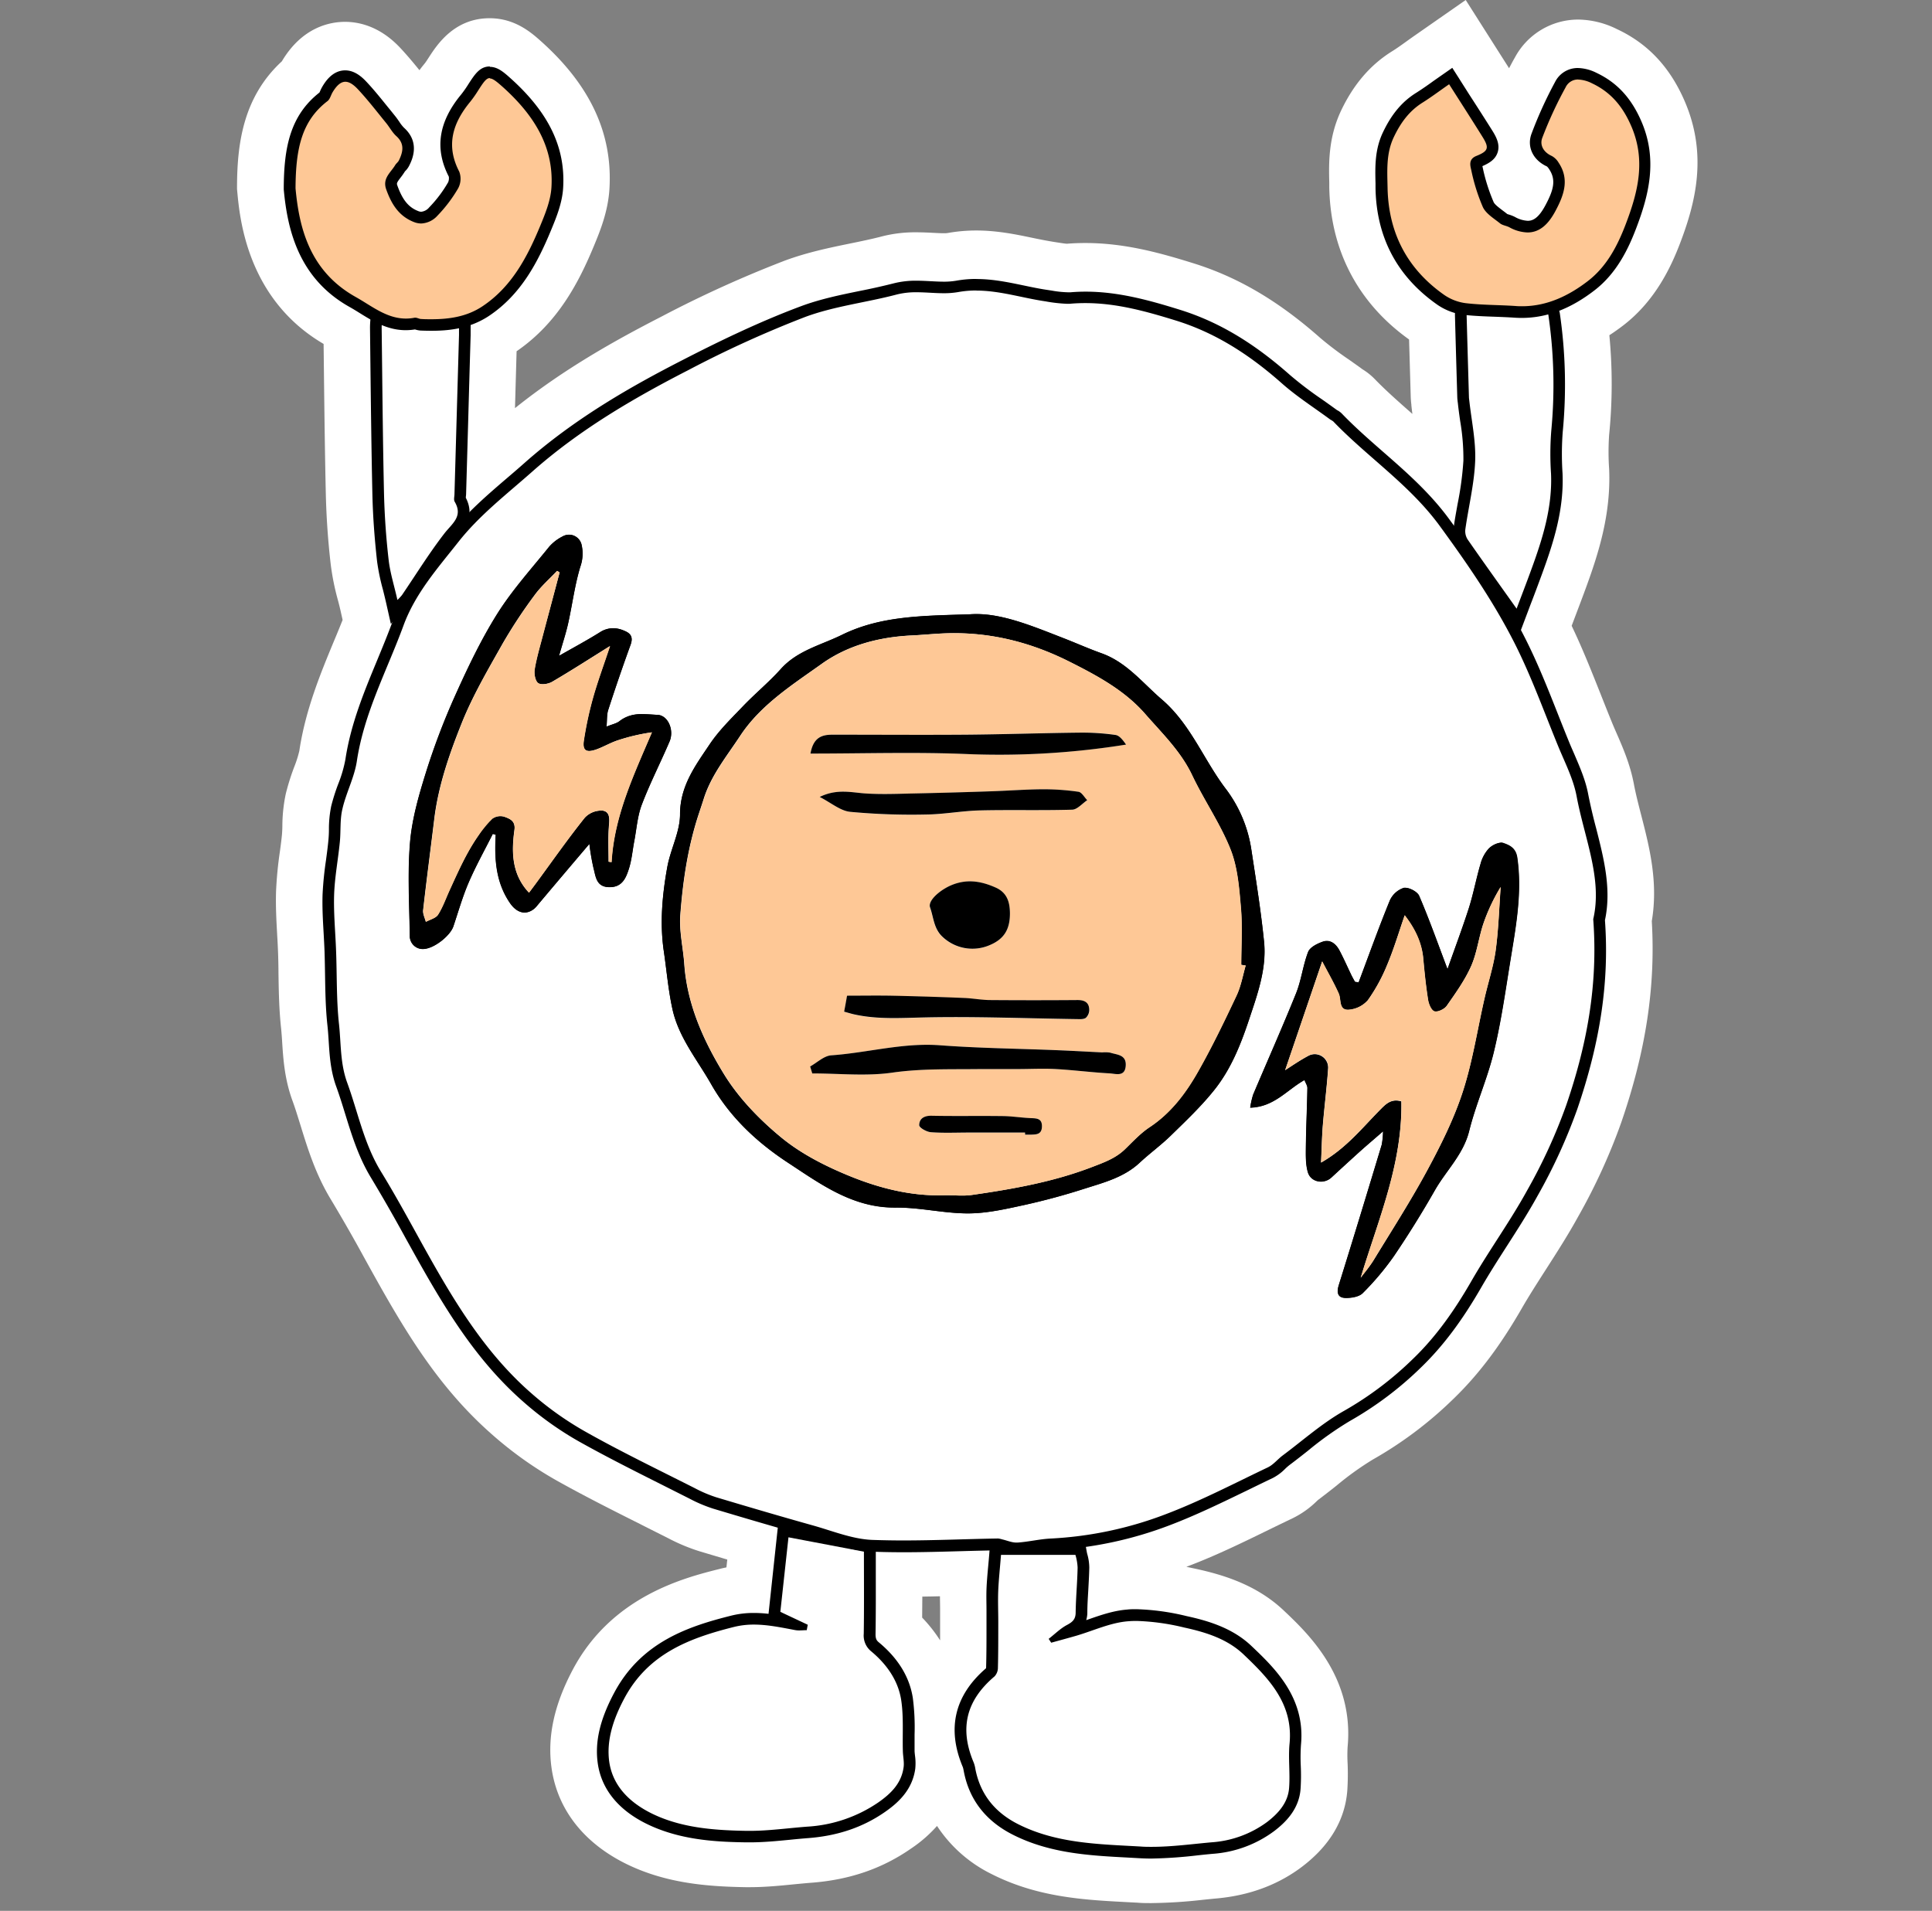
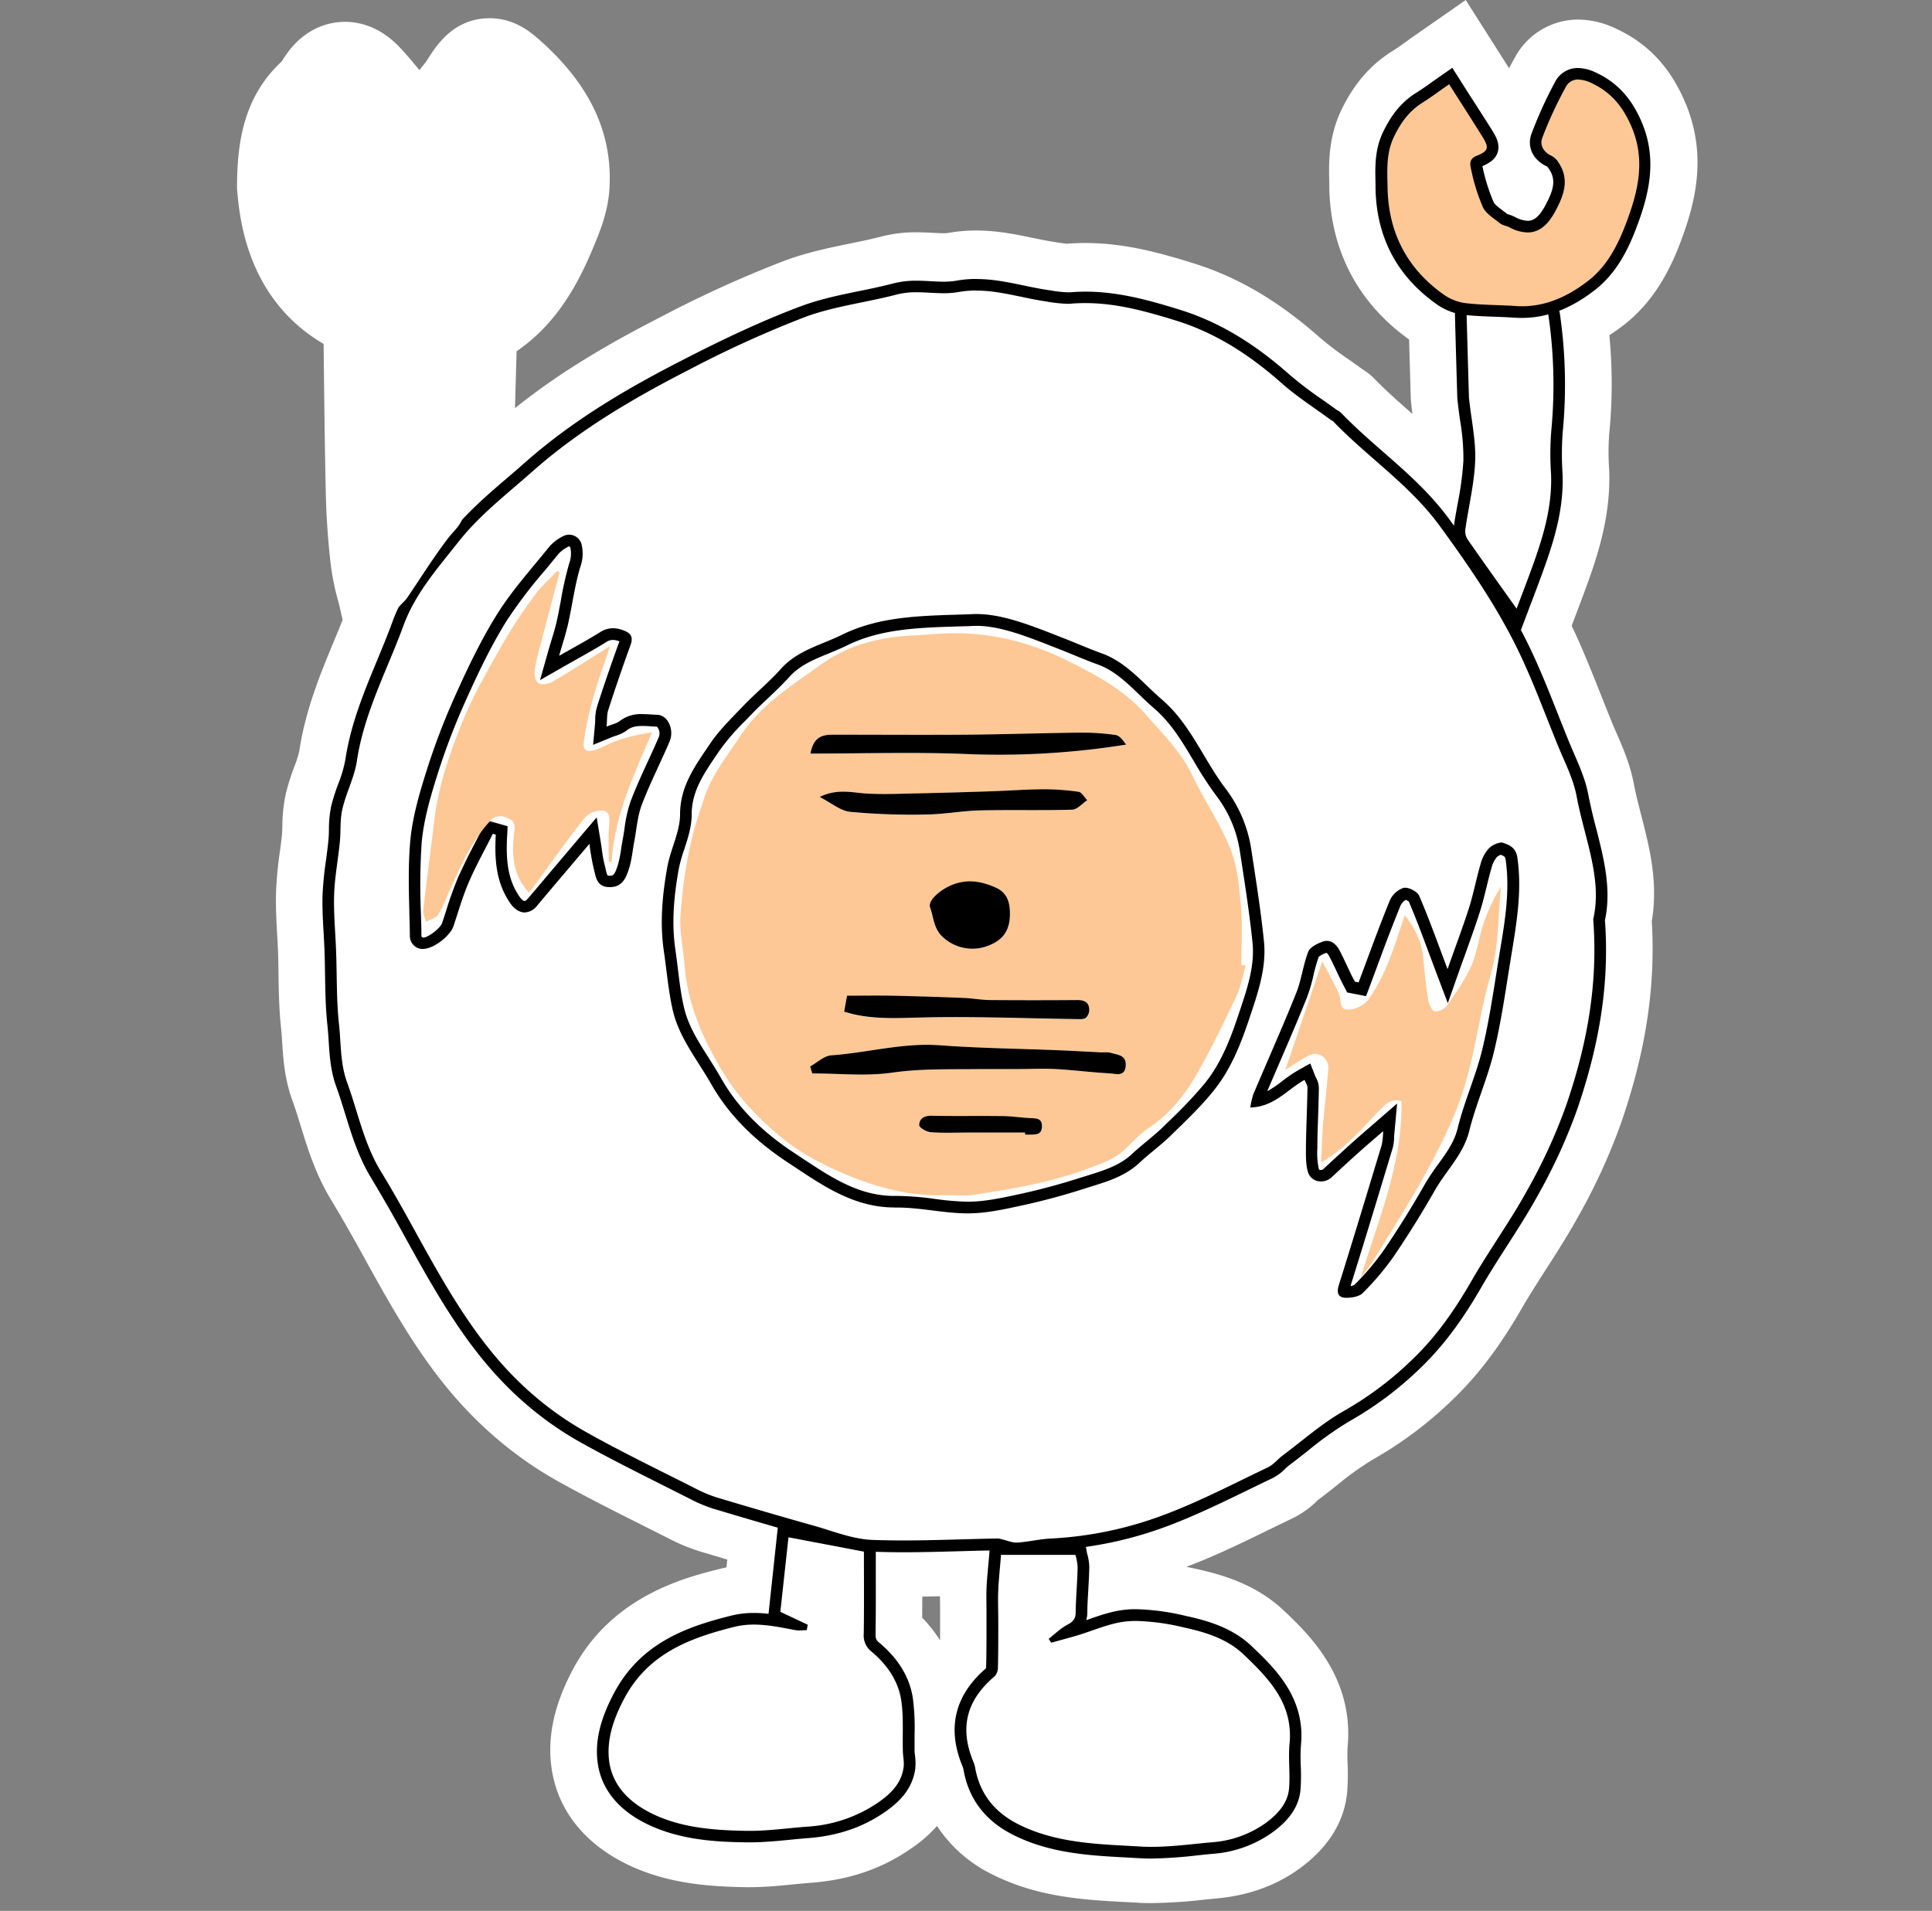
<svg xmlns="http://www.w3.org/2000/svg" width="92" height="91" fill="none">
  <rect width="100%" height="100%" fill="#808080" stroke="none" />
  <path fill="#fff" d="M54.846 90.63c-.231 0-.461 0-.683-.02l-.555-.029c-1.963-.104-4.189-.221-6.376-1.327a6.576 6.576 0 0 1-2.612-2.298 6.385 6.385 0 0 1-1.217 1.063c-1.386.968-2.939 1.501-4.758 1.641-.266.02-.554.049-.81.073-.646.064-1.378.139-2.134.139h-.197c-1.645-.028-3.407-.151-5.137-.862-2.344-.968-3.801-2.672-4.103-4.817-.208-1.48.125-3.014 1.017-4.691 1.863-3.501 5.329-4.37 6.994-4.787.105-.028.21-.051.317-.072l.04-.373-1.308-.39a8.925 8.925 0 0 1-1.488-.618l-1.258-.633-.03-.017c-1.329-.666-2.702-1.356-4.048-2.11a17.999 17.999 0 0 1-3.032-2.156c-2.587-2.259-4.196-4.966-5.886-8.02l-.198-.358a77.153 77.153 0 0 0-1.611-2.818c-.738-1.207-1.119-2.445-1.456-3.536-.126-.405-.255-.83-.39-1.196-.378-1.035-.439-1.998-.489-2.765a16.494 16.494 0 0 0-.05-.658c-.1-.914-.114-1.79-.127-2.627a30.43 30.43 0 0 0-.063-1.855v-.017c-.035-.621-.075-1.327-.052-2.051.028-.625.087-1.249.179-1.868.039-.285.076-.567.101-.821a5.82 5.82 0 0 0 .02-.415 7.538 7.538 0 0 1 .163-1.539c.11-.44.246-.874.409-1.298.097-.243.176-.493.236-.747.292-1.952 1.014-3.696 1.652-5.235.139-.329.277-.665.409-1l-.097-.432a12.43 12.43 0 0 0-.139-.553 11.899 11.899 0 0 1-.327-1.633 36.628 36.628 0 0 1-.237-3.388c-.047-2.061-.07-4.148-.094-6.17l-.011-.967c-3.636-2.13-3.991-5.965-4.11-7.237l-.013-.138v-.138c.01-1.993.277-4.233 2.135-5.946l.015-.026c.97-1.614 2.289-1.854 2.993-1.854.67 0 1.663.214 2.623 1.233.335.358.642.726.92 1.069.083-.112.17-.223.262-.333.038-.047.126-.184.18-.267.393-.607 1.213-1.874 2.899-1.874 1.23 0 2.015.708 2.485 1.13 2.328 2.097 3.381 4.386 3.222 6.999-.068 1.092-.453 2.023-.733 2.7-.717 1.731-1.715 3.677-3.688 5.03l-.077 2.71c2.345-1.881 4.814-3.25 6.971-4.358 1.9-1 3.856-1.888 5.86-2.661 1.075-.401 2.169-.625 3.134-.823.51-.105 1.034-.212 1.505-.336a6.355 6.355 0 0 1 1.648-.196c.287 0 .555.013.788.025.202.01.366.019.504.019.065.002.13-.001.194-.01.448-.08.901-.12 1.356-.12 1.016 0 1.915.19 2.706.355.372.078.693.139.994.188l.22.034c.139.022.326.05.404.053.277-.023.578-.034.872-.034 1.886 0 3.57.473 5.129.958 2.139.664 4.066 1.797 6.067 3.567.429.362.876.7 1.34 1.014.206.145.436.305.667.476.218.132.417.293.594.476.535.553 1.167 1.107 1.781 1.649a14.237 14.237 0 0 1-.049-.415v-.026a4.227 4.227 0 0 1-.031-.396l-.078-2.709c-2.426-1.733-3.743-4.236-3.8-7.242v-.22c-.022-.901-.054-2.139.567-3.447.594-1.244 1.387-2.168 2.415-2.81.212-.13.44-.294.702-.482.138-.1.285-.204.433-.307L69.796 0l1.552 2.443.513.806c.09-.173.18-.344.277-.511A3.418 3.418 0 0 1 75.165.932a4.24 4.24 0 0 1 1.827.452c1.485.691 2.547 1.83 3.246 3.47 1.082 2.538.494 4.81-.222 6.697-.427 1.124-1.173 2.754-2.71 3.939-.222.17-.445.329-.67.474a24.285 24.285 0 0 1-.01 4.739 11.786 11.786 0 0 0 0 1.642c.093 2.163-.523 4.054-1.109 5.658-.163.444-.33.886-.493 1.315l-.183.485c.53 1.106.97 2.225 1.402 3.309.164.415.334.845.504 1.26.07.174.148.354.225.528.306.7.653 1.494.831 2.433.088.469.22.983.348 1.48.387 1.5.822 3.188.506 5.053.183 3.114-.277 6.17-1.455 9.59a28.36 28.36 0 0 1-2.042 4.465c-.488.888-1.02 1.716-1.535 2.518-.397.62-.806 1.255-1.16 1.87-1.03 1.79-2.064 3.16-3.259 4.313a18.583 18.583 0 0 1-3.836 2.886 14.35 14.35 0 0 0-1.73 1.244 44.11 44.11 0 0 1-.87.675l-.064.058c-.334.33-.72.605-1.142.813-.381.183-.77.37-1.144.553-1.247.61-2.545 1.245-3.926 1.764l.488.104c1.248.277 2.852.744 4.159 1.987 1.169 1.106 3.345 3.18 3.03 6.498a7.143 7.143 0 0 0 0 .76c.019.436.014.872-.014 1.306-.106 1.383-.817 2.597-2.112 3.595-1.142.878-2.52 1.397-4.095 1.542-.222.02-.445.043-.667.066a23.62 23.62 0 0 1-2.437.156zM43.912 77.034c.32.332.607.695.855 1.084v-1.489c0-.192-.007-.397-.007-.611-.277.007-.557.013-.84.016l-.008 1z" />
  <path fill="#fff" d="M54.848 88.228c-.186 0-.37 0-.542-.016l-.555-.03c-1.802-.095-3.662-.194-5.377-1.062-1.212-.612-1.94-1.562-2.189-2.823l-.008-.044c-.01-.07-.027-.14-.051-.207-.74-1.747-.39-3.195 1.067-4.424a.399.399 0 0 0 .06-.212 73.41 73.41 0 0 0 .019-1.908v-.82c0-.322-.011-.654 0-.983.011-.329.043-.683.079-1.075.017-.184.035-.38.053-.595l.019-.254h4.024l.042.228c0 .022.012.051.022.087.054.185.083.378.086.57 0 .35-.026.703-.046 1.044-.02.34-.041.73-.047 1.093 0 .5-.295.692-.564.84a1.912 1.912 0 0 0-.2.124l.43-.122c.25-.075.509-.164.76-.251.574-.2 1.168-.407 1.784-.455a5.96 5.96 0 0 1 .416-.016c.784.024 1.564.131 2.326.321.988.215 2.114.545 2.965 1.355 1.351 1.289 2.455 2.513 2.269 4.468-.025.353-.03.708-.012 1.063.008.341.018.691-.009 1.045-.068.886-.693 1.459-1.148 1.813a5.303 5.303 0 0 1-2.8 1.034c-.231.02-.463.044-.693.07a21.71 21.71 0 0 1-2.18.142z" />
  <path fill="#000" d="M51.21 74.046c.06.196.095.4.105.604-.014.714-.083 1.426-.093 2.138 0 .325-.148.456-.416.598-.317.17-.58.436-.869.66l.12.184c.396-.11.792-.216 1.187-.33.832-.244 1.646-.631 2.487-.692.13-.011.26-.015.392-.015.765.024 1.526.13 2.268.314 1.023.222 2.049.539 2.832 1.286 1.212 1.154 2.365 2.35 2.185 4.24-.067.7.032 1.413-.022 2.114-.054.701-.506 1.203-1.04 1.615a5.023 5.023 0 0 1-2.661.974c-.945.085-1.898.215-2.842.215-.175 0-.35 0-.526-.015-1.978-.113-3.993-.138-5.83-1.062-1.096-.553-1.802-1.407-2.04-2.627a1.506 1.506 0 0 0-.078-.304c-.693-1.634-.363-2.964.991-4.11a.607.607 0 0 0 .16-.415c.019-.728.016-1.455.017-2.182 0-.51-.023-1.02 0-1.53.024-.508.077-.994.13-1.659h3.544m.463-.553h-4.525l-.041.509c-.017.213-.035.408-.052.592-.036.395-.067.738-.08 1.09-.012.353 0 .673 0 .998v.808c0 .628 0 1.278-.018 1.913 0 .015-.003.03-.007.045-1.503 1.296-1.873 2.88-1.1 4.71.015.049.027.099.035.149l.009.044c.256 1.35 1.042 2.366 2.334 3.02 1.768.895 3.66.994 5.49 1.09l.554.031c.179.01.366.016.555.016a21.725 21.725 0 0 0 2.22-.155c.23-.025.462-.049.693-.07a5.563 5.563 0 0 0 2.943-1.09c.502-.386 1.179-1.014 1.248-2.01.023-.357.026-.716.01-1.074a8.72 8.72 0 0 1 .01-1.03c.214-2.247-1.27-3.661-2.356-4.692-.9-.86-2.07-1.204-3.097-1.427a11.32 11.32 0 0 0-2.385-.327c-.149 0-.296 0-.436.017-.651.05-1.262.263-1.854.47l-.1.033a1.25 1.25 0 0 0 .054-.365c0-.357.026-.724.046-1.081.019-.357.04-.698.047-1.052a2.412 2.412 0 0 0-.096-.646c-.007-.028-.014-.051-.017-.07l-.083-.453-.001.007z" />
  <path fill="#fff" d="M35.547 87.465c-1.62-.028-2.96-.153-4.23-.675-1.513-.621-2.406-1.61-2.582-2.86-.139-.956.104-1.967.75-3.181 1.24-2.33 3.436-3.042 5.398-3.541a4.15 4.15 0 0 1 1.016-.12c.602.018 1.2.093 1.788.224l-.832-.389.45-4.041 4.114.782v1.289c0 .933 0 1.9-.011 2.852a.689.689 0 0 0 .255.624c.869.723 1.386 1.558 1.525 2.489.071.563.098 1.13.08 1.697v.77c0 .084.011.172.022.265.027.183.031.369.013.553-.128.915-.743 1.456-1.327 1.864-1.006.702-2.158 1.093-3.52 1.197-.287.022-.579.051-.863.079-.618.06-1.256.123-1.89.123h-.158l.002-.001z" />
  <path fill="#000" d="m37.546 73.21 3.593.683c0 1.296.012 2.603-.008 3.908a.965.965 0 0 0 .355.84c.733.61 1.282 1.382 1.427 2.314.122.797.057 1.62.08 2.434.006.26.071.524.035.777-.105.763-.604 1.252-1.21 1.674-1 .683-2.17 1.08-3.38 1.15-.912.068-1.824.2-2.733.2h-.152c-1.402-.024-2.823-.117-4.131-.653-1.191-.49-2.225-1.318-2.412-2.645-.139-1.023.2-2.037.719-3.01 1.133-2.127 3.089-2.868 5.222-3.403.31-.076.629-.114.948-.112.657 0 1.306.138 1.959.261.067.012.134.018.202.017.118 0 .239-.012.356-.012l.048-.259-1.305-.614.387-3.55m-.487-.654-.065.594-.381 3.55-.017.154a6.034 6.034 0 0 0-.693-.041 4.37 4.37 0 0 0-1.084.128c-2.02.506-4.282 1.245-5.575 3.68-.675 1.267-.922 2.33-.78 3.346.19 1.355 1.142 2.42 2.751 3.079 1.457.598 3 .673 4.332.691h.162c.647 0 1.292-.063 1.916-.124.277-.028.575-.056.86-.078 1.41-.108 2.607-.516 3.655-1.244.597-.415 1.3-1.026 1.443-2.052a2.589 2.589 0 0 0-.011-.626c-.01-.088-.02-.169-.021-.242v-.76a10.8 10.8 0 0 0-.082-1.743c-.152-.994-.693-1.887-1.619-2.655-.11-.09-.16-.172-.157-.406.016-.956.013-1.922.012-2.857v-1.517l-.451-.085-3.593-.692-.59-.112-.012.011z" />
-   <path fill="#fff" d="M48.396 73.741a1.804 1.804 0 0 1-.527-.102c-.069-.02-.138-.041-.206-.057l-.075-.019a.462.462 0 0 0-.067-.015c-.592.01-1.196.026-1.78.041-.895.025-1.82.052-2.729.052-.54 0-1.027-.01-1.494-.028-.728-.028-1.44-.252-2.13-.469-.234-.073-.475-.15-.71-.214-1.413-.397-2.931-.84-4.64-1.352a6.406 6.406 0 0 1-1.075-.453l-1.303-.656c-1.303-.654-2.65-1.332-3.945-2.056a15.448 15.448 0 0 1-2.607-1.859c-2.283-1.992-3.772-4.506-5.346-7.346l-.195-.354a82.76 82.76 0 0 0-1.663-2.914c-.579-.954-.895-1.975-1.202-2.973-.139-.434-.278-.884-.43-1.314-.255-.7-.3-1.403-.344-2.08a15.791 15.791 0 0 0-.06-.767c-.087-.8-.1-1.617-.112-2.407-.007-.36-.012-.733-.025-1.098a36.08 36.08 0 0 0-.044-.875c-.033-.597-.068-1.215-.049-1.828.027-.537.08-1.073.161-1.605.04-.297.082-.603.111-.903.02-.19.025-.383.03-.587a5.292 5.292 0 0 1 .102-1.047c.088-.348.196-.69.324-1.025a6.4 6.4 0 0 0 .356-1.22c.249-1.66.88-3.18 1.49-4.655.252-.604.51-1.229.737-1.85.499-1.367 1.386-2.477 2.248-3.55.139-.17.277-.339.406-.51.806-1.02 1.794-1.87 2.75-2.69.27-.232.541-.464.809-.7 2.43-2.152 5.145-3.669 7.485-4.87a53.11 53.11 0 0 1 5.59-2.542c.895-.333 1.847-.528 2.766-.717.541-.111 1.1-.226 1.636-.366a3.905 3.905 0 0 1 1.014-.116c.224 0 .447.013.663.024.217.011.416.022.628.022.216.003.431-.014.644-.051.299-.053.602-.08.906-.079.756 0 1.486.153 2.193.302.376.078.765.16 1.148.215l.201.03c.262.047.527.075.793.083.057 0 .114 0 .17-.006.226-.02.46-.028.694-.028 1.537 0 3.012.415 4.391.845 1.788.553 3.425 1.52 5.153 3.053.496.422 1.015.817 1.555 1.183.241.17.49.346.73.524.008.006.017.01.026.014a.582.582 0 0 1 .138.105c.62.643 1.306 1.245 1.97 1.825 1.092.956 2.218 1.936 3.126 3.18 1.264 1.732 2.577 3.616 3.604 5.67.582 1.157 1.066 2.38 1.535 3.564.169.428.338.856.512 1.282.08.193.164.387.249.58.264.607.539 1.235.662 1.896.103.553.246 1.106.386 1.644.359 1.398.731 2.843.415 4.278.214 2.883-.202 5.726-1.304 8.94a25.956 25.956 0 0 1-1.87 4.073c-.448.815-.957 1.608-1.449 2.374a49.655 49.655 0 0 0-1.22 1.974c-.912 1.58-1.803 2.776-2.832 3.762a16.136 16.136 0 0 1-3.326 2.507 16.64 16.64 0 0 0-2.052 1.453c-.277.218-.554.444-.848.658a2.869 2.869 0 0 0-.242.209c-.15.154-.324.285-.514.387-.39.185-.778.374-1.166.563-1.21.59-2.462 1.201-3.742 1.685a18.06 18.06 0 0 1-5.529 1.164c-.267.018-.533.05-.797.096-.256.038-.521.08-.789.096h-.069zM63.98 61.53a.69.69 0 0 0 .116.012c.265 0 .51-.062.594-.146a12.642 12.642 0 0 0 1.45-1.719 47.601 47.601 0 0 0 1.95-3.135c.191-.321.4-.633.623-.933.415-.575.805-1.12.97-1.807.158-.639.377-1.267.588-1.873.21-.607.43-1.245.582-1.867.277-1.159.473-2.366.658-3.534.037-.242.076-.483.115-.725l.072-.438c.24-1.457.488-2.963.278-4.466-.042-.286-.18-.376-.498-.484-.146.03-.28.1-.388.202a1.475 1.475 0 0 0-.322.615c-.091.309-.169.63-.245.94a17 17 0 0 1-.313 1.163 55.137 55.137 0 0 1-.72 2.074c-.102.277-.2.553-.298.83l-.252.715-.268-.71c-.116-.306-.23-.611-.342-.913-.331-.89-.645-1.73-1.004-2.565a.665.665 0 0 0-.407-.215.834.834 0 0 0-.477.437c-.39.949-.753 1.93-1.11 2.876l-.379 1.02-.083.22-.532-.092-.122-.231-.139-.264a47.343 47.343 0 0 1-.182-.383c-.117-.25-.24-.509-.371-.751-.058-.105-.179-.277-.348-.277a.305.305 0 0 0-.11.023c-.336.121-.494.26-.52.322a7.947 7.947 0 0 0-.268.933 7.45 7.45 0 0 1-.308 1.047c-.416 1.052-.879 2.11-1.32 3.132-.242.564-.485 1.126-.723 1.69a1.055 1.055 0 0 0-.056.195c.521-.106.923-.414 1.346-.724.241-.189.494-.361.758-.516l.278-.155.115.296c.015.036.032.072.05.107a.828.828 0 0 1 .112.383c-.007.437-.02.879-.035 1.306-.015.487-.03.99-.037 1.484v.075c-.023.355.005.711.083 1.059a.355.355 0 0 0 .36.246.454.454 0 0 0 .307-.118l.03-.029c.431-.398.878-.81 1.323-1.21.233-.208.475-.414.73-.638l.382-.33.52-.454-.063.691c-.008.097-.012.182-.017.257 0 .148-.019.294-.056.437a680.725 680.725 0 0 1-2.042 6.678c-.061.193-.036.25-.036.25l.001-.013zm-21.253-4.3c.572.01 1.144.057 1.712.138.544.079 1.093.125 1.644.138h.02c.821 0 1.664-.188 2.495-.366l.127-.028a32.11 32.11 0 0 0 2.84-.77l.287-.09c.832-.257 1.608-.5 2.229-1.081.227-.213.468-.415.701-.606.265-.22.538-.446.784-.691l.231-.227c.639-.6 1.24-1.236 1.802-1.908.786-.982 1.248-2.155 1.617-3.278l.069-.209c.37-1.106.751-2.239.632-3.403a85.568 85.568 0 0 0-.535-3.92l-.061-.39a6.044 6.044 0 0 0-1.158-2.791 17.17 17.17 0 0 1-1.077-1.66c-.57-.955-1.109-1.858-1.94-2.575-.247-.213-.484-.44-.713-.66-.638-.61-1.24-1.189-2.067-1.486a27.3 27.3 0 0 1-1.109-.438c-.237-.097-.474-.195-.712-.288l-.312-.122c-1.321-.517-2.569-1.003-3.726-1.003-.106 0-.21 0-.31.012l-.407.013c-2.088.06-3.891.113-5.566.936-.277.138-.573.258-.855.374-.74.306-1.439.593-1.974 1.188-.32.357-.672.691-1.01 1.006a20.66 20.66 0 0 0-.79.768l-.261.276a11.4 11.4 0 0 0-1.3 1.508l-.156.233c-.62.917-1.207 1.784-1.209 2.954 0 .543-.171 1.068-.338 1.579-.115.32-.207.646-.277.979-.277 1.52-.329 2.765-.168 3.885.042.289.078.578.114.867.078.629.16 1.279.295 1.9.204.933.703 1.718 1.233 2.55.195.308.397.626.582.95.795 1.401 1.967 2.594 3.578 3.65l.38.25c1.36.902 2.772 1.834 4.523 1.834l.136.002zM27.1 25.737a.38.38 0 0 0-.183.05c-.205.106-.39.246-.546.416a79.91 79.91 0 0 1-.649.79 23.028 23.028 0 0 0-1.81 2.386c-.806 1.283-1.454 2.678-2 3.886a32.826 32.826 0 0 0-1.38 3.627c-.306.978-.642 2.114-.737 3.24a30.612 30.612 0 0 0-.036 3.325c.01.368.019.736.025 1.106a.34.34 0 0 0 .342.355h.02c.358 0 1.05-.524 1.174-.89.065-.19.126-.383.188-.575.165-.512.335-1.041.555-1.546.24-.553.522-1.106.797-1.627.119-.23.238-.458.354-.692l.103-.206.568.163-.012.22c-.055 1.048-.017 2.149.649 3.1.138.203.303.315.456.315a.535.535 0 0 0 .375-.22c.57-.677 1.141-1.35 1.729-2.043l1.156-1.363.097.591c.021.126.039.25.056.374.03.25.077.499.138.744.017.062.03.126.046.19.089.385.139.519.448.522.38 0 .508-.21.658-.68a5.46 5.46 0 0 0 .174-.83c.023-.145.045-.29.073-.434.033-.173.06-.354.087-.53.051-.434.148-.862.289-1.276.24-.632.526-1.251.802-1.851.175-.38.355-.77.52-1.16a.78.78 0 0 0-.054-.697.368.368 0 0 0-.269-.188l-.255-.016a7.127 7.127 0 0 0-.452-.019c-.405 0-.68.08-.918.27a1.406 1.406 0 0 1-.445.213c-.074.026-.156.053-.246.09l-.423.174.041-.455c.01-.101.013-.197.017-.285 0-.192.025-.382.076-.567.393-1.206.73-2.193 1.065-3.105.079-.213.058-.256-.17-.345a1.11 1.11 0 0 0-.404-.085.871.871 0 0 0-.467.145c-.437.276-.882.522-1.352.787l-.611.345-.59.326.184-.652c.053-.184.104-.36.155-.53.103-.348.201-.677.277-1.005.077-.327.139-.648.192-.968.098-.59.23-1.173.393-1.749a1.59 1.59 0 0 0 .061-.87.343.343 0 0 0-.331-.291z" />
  <path fill="#000" d="M46.489 13.838c1.127 0 2.197.354 3.3.514a7.3 7.3 0 0 0 1.034.116c.064 0 .13 0 .193-.008.224-.018.448-.026.668-.026 1.482 0 2.888.391 4.308.83 1.941.602 3.555 1.67 5.052 2.995.717.634 1.533 1.152 2.305 1.723a.889.889 0 0 1 .139.087c1.64 1.707 3.637 3.015 5.072 4.978 1.321 1.81 2.584 3.64 3.585 5.627.783 1.557 1.377 3.21 2.039 4.826.326.8.739 1.589.894 2.424.371 1.993 1.238 3.928.79 5.848.241 3.18-.326 6.068-1.29 8.873a25.805 25.805 0 0 1-1.848 4.03c-.817 1.488-1.822 2.87-2.669 4.342-.779 1.354-1.663 2.627-2.782 3.701a16.005 16.005 0 0 1-3.269 2.466c-1.045.587-1.961 1.407-2.93 2.129-.243.182-.442.441-.709.568-1.619.772-3.215 1.607-4.889 2.24a17.782 17.782 0 0 1-5.443 1.148c-.531.025-1.058.157-1.59.192h-.054c-.22 0-.448-.102-.673-.152a.945.945 0 0 0-.2-.042c-1.502.024-3.006.093-4.507.093-.495 0-.99-.009-1.484-.026-.932-.038-1.856-.415-2.772-.675-1.55-.434-3.094-.888-4.637-1.35a6.306 6.306 0 0 1-1.027-.434c-1.75-.886-3.525-1.74-5.24-2.708a15.266 15.266 0 0 1-2.562-1.825c-2.31-2.018-3.823-4.632-5.285-7.273-.61-1.106-1.215-2.213-1.869-3.279-.805-1.317-1.09-2.816-1.608-4.236-.335-.922-.288-1.857-.388-2.783-.126-1.153-.094-2.323-.139-3.485-.032-.895-.122-1.797-.093-2.683.028-.83.188-1.66.27-2.49.055-.531 0-1.083.127-1.599.177-.767.568-1.495.685-2.267.343-2.293 1.433-4.314 2.218-6.45.561-1.535 1.628-2.736 2.613-3.984 1.009-1.282 2.305-2.276 3.522-3.354 2.243-1.986 4.79-3.478 7.426-4.831a52.462 52.462 0 0 1 5.56-2.53c1.397-.52 2.922-.69 4.375-1.074a3.71 3.71 0 0 1 .943-.106c.432 0 .865.046 1.291.046a3.93 3.93 0 0 0 .694-.056c.282-.05.57-.075.856-.074M20.153 45.188c.5 0 1.287-.623 1.44-1.078.236-.704.439-1.422.732-2.1.339-.786.76-1.537 1.144-2.303l.139.04c-.061 1.156 0 2.275.693 3.272.197.276.438.434.683.434a.783.783 0 0 0 .59-.32c.813-.969 1.63-1.927 2.494-2.947.046.385.112.768.197 1.146.111.405.12.908.759.915h.012c.6 0 .775-.44.914-.872.138-.433.17-.867.253-1.303.114-.589.153-1.207.363-1.758.389-1.02.89-1.995 1.319-3 .234-.545-.072-1.244-.565-1.271-.238-.011-.48-.035-.72-.035a1.655 1.655 0 0 0-1.091.33c-.139.114-.347.151-.624.265.03-.32.008-.572.08-.793a88.379 88.379 0 0 1 1.062-3.096c.139-.383.011-.564-.328-.69a1.391 1.391 0 0 0-.506-.106 1.144 1.144 0 0 0-.614.187c-.619.387-1.265.733-1.955 1.127.162-.57.323-1.054.434-1.549.2-.899.313-1.82.58-2.698.115-.325.138-.676.066-1.013a.619.619 0 0 0-.599-.51.648.648 0 0 0-.319.087c-.237.12-.45.284-.626.483-.847 1.052-1.764 2.064-2.479 3.202-.778 1.244-1.413 2.58-2.015 3.92a32.989 32.989 0 0 0-1.387 3.657c-.337 1.074-.654 2.184-.748 3.299-.125 1.475-.034 2.97-.013 4.455a.617.617 0 0 0 .602.629h.036m22.429 12.312h.139c1.117 0 2.237.277 3.356.277h.02c.893 0 1.794-.209 2.676-.401a31.5 31.5 0 0 0 2.864-.776c.941-.298 1.878-.536 2.622-1.233.481-.45 1.02-.838 1.49-1.297.71-.691 1.44-1.383 2.06-2.16.792-.988 1.262-2.165 1.663-3.362.4-1.198.847-2.43.713-3.733-.148-1.448-.377-2.886-.597-4.325a6.344 6.344 0 0 0-1.21-2.915c-1.065-1.393-1.679-3.088-3.06-4.275-.918-.788-1.671-1.767-2.868-2.196-.614-.22-1.211-.487-1.818-.723-1.421-.553-2.834-1.145-4.14-1.145-.11 0-.221.004-.332.012-2.28.071-4.238.076-6.072.977-1.004.492-2.12.743-2.91 1.627-.555.622-1.214 1.161-1.795 1.767-.554.58-1.145 1.152-1.59 1.816-.676 1.009-1.41 1.98-1.412 3.34 0 .83-.455 1.66-.607 2.51-.236 1.31-.36 2.638-.17 3.973.14.93.213 1.871.416 2.785.294 1.348 1.179 2.407 1.845 3.58.904 1.587 2.203 2.784 3.668 3.744 1.525 1.002 3.05 2.13 5.054 2.13m26.34-11.355c-.452-1.192-.864-2.357-1.35-3.49-.08-.185-.439-.381-.663-.381a.308.308 0 0 0-.064 0 1.11 1.11 0 0 0-.67.603c-.528 1.288-.996 2.6-1.487 3.903l-.174-.033c-.066-.125-.14-.246-.195-.372-.185-.382-.356-.773-.554-1.145-.139-.244-.336-.426-.59-.426a.585.585 0 0 0-.207.039c-.258.094-.596.262-.68.482-.248.64-.322 1.344-.578 1.977-.648 1.618-1.362 3.211-2.041 4.818a3.86 3.86 0 0 0-.139.62c1.14-.031 1.748-.851 2.584-1.316.053.139.145.26.139.385-.016.93-.061 1.86-.073 2.791 0 .407-.018.83.096 1.215a.628.628 0 0 0 .624.444.73.73 0 0 0 .496-.192c.448-.415.896-.83 1.35-1.234.34-.306.693-.602 1.11-.968a3.83 3.83 0 0 1-.063.64c-.674 2.227-1.346 4.455-2.042 6.675-.12.38-.053.617.344.621h.014c.267 0 .612-.06.78-.23a13.15 13.15 0 0 0 1.48-1.754 47.691 47.691 0 0 0 1.96-3.151c.539-.939 1.35-1.697 1.628-2.813.313-1.266.861-2.473 1.169-3.74.342-1.407.547-2.85.779-4.286.266-1.65.587-3.293.343-4.987-.067-.474-.383-.606-.683-.707a.249.249 0 0 0-.086-.013c-.22.025-.426.122-.585.276a1.74 1.74 0 0 0-.394.734c-.205.692-.336 1.41-.554 2.098-.317.994-.693 1.971-1.015 2.903m-22.45-32.85c-.32-.001-.64.027-.956.084a3.387 3.387 0 0 1-.593.046c-.199 0-.4-.011-.613-.022-.213-.011-.448-.024-.68-.024a4.207 4.207 0 0 0-1.083.124 30.55 30.55 0 0 1-1.62.363c-.93.19-1.893.388-2.808.73-2.092.78-4.102 1.775-5.62 2.555-2.358 1.208-5.086 2.735-7.54 4.907-.264.235-.538.47-.805.698-.97.83-1.965 1.687-2.786 2.73-.139.17-.269.338-.405.507-.873 1.091-1.777 2.212-2.292 3.63-.225.615-.483 1.237-.731 1.838-.618 1.491-1.256 3.031-1.51 4.718-.075.4-.19.791-.342 1.169a9.505 9.505 0 0 0-.334 1.056c-.073.364-.11.735-.108 1.106 0 .2-.011.387-.03.568-.028.296-.07.6-.109.895-.081.538-.136 1.08-.163 1.624-.021.625.015 1.245.05 1.853.015.285.033.58.043.869.012.362.018.734.024 1.093.013.795.025 1.618.114 2.432.027.246.043.493.06.754.044.691.09 1.419.359 2.157.155.424.292.87.425 1.3.314 1.016.637 2.065 1.23 3.041a78.344 78.344 0 0 1 1.663 2.904l.199.357c1.585 2.863 3.087 5.392 5.406 7.422.817.72 1.707 1.354 2.656 1.89 1.302.729 2.653 1.407 3.96 2.064l1.298.654c.358.19.733.348 1.12.472 1.709.513 3.228.955 4.646 1.352.23.065.46.138.7.212.707.222 1.438.453 2.203.482.471.018.97.028 1.506.028.915 0 1.84-.026 2.737-.051a164.24 164.24 0 0 1 1.746-.042h.018l.088.022c.056.013.121.032.189.053.195.068.4.106.606.113h.077a9.35 9.35 0 0 0 .815-.1c.254-.043.51-.074.767-.092a18.354 18.354 0 0 0 5.614-1.182c1.293-.49 2.552-1.106 3.768-1.695.381-.186.775-.378 1.163-.563a2.32 2.32 0 0 0 .585-.434c.069-.068.141-.13.218-.19.29-.217.576-.442.855-.662a16.151 16.151 0 0 1 2.014-1.43 16.416 16.416 0 0 0 3.381-2.545c1.041-1.005 1.955-2.22 2.878-3.825.381-.66.805-1.321 1.214-1.959.495-.771 1.007-1.568 1.46-2.39a26.301 26.301 0 0 0 1.888-4.118c1.109-3.237 1.532-6.103 1.322-9.01.32-1.487-.056-2.95-.416-4.367a25.563 25.563 0 0 1-.38-1.625c-.128-.691-.415-1.334-.68-1.955-.083-.19-.17-.386-.247-.577-.173-.423-.345-.857-.511-1.277-.47-1.19-.957-2.42-1.546-3.588-1.041-2.074-2.356-3.964-3.632-5.704-.922-1.262-2.063-2.26-3.167-3.225-.66-.578-1.342-1.174-1.952-1.81a.866.866 0 0 0-.208-.154h-.007a49.519 49.519 0 0 0-.724-.518 17.48 17.48 0 0 1-1.531-1.165c-1.758-1.555-3.428-2.544-5.255-3.11-1.4-.435-2.898-.858-4.474-.858-.24 0-.48.01-.714.03h-.147a4.97 4.97 0 0 1-.75-.08l-.203-.031c-.375-.054-.742-.132-1.132-.213-.72-.15-1.465-.307-2.25-.307l-.01-.004zM20.15 44.639c-.076 0-.083-.036-.083-.083 0-.369-.015-.743-.025-1.106a30.382 30.382 0 0 1 .036-3.296c.093-1.098.423-2.212.725-3.18.384-1.224.84-2.425 1.367-3.595.54-1.2 1.184-2.584 1.98-3.854a22.742 22.742 0 0 1 1.79-2.35c.214-.259.436-.527.65-.794a1.68 1.68 0 0 1 .466-.345.099.099 0 0 1 .048-.017c.03 0 .05.044.06.08.048.244.028.497-.058.73a15.973 15.973 0 0 0-.4 1.778c-.06.317-.12.645-.19.96-.07.315-.17.643-.277.988-.05.17-.103.346-.156.532l-.368 1.303 1.178-.674.608-.343c.475-.267.922-.517 1.365-.795a.578.578 0 0 1 .32-.103.864.864 0 0 1 .303.067h.007a88.256 88.256 0 0 0-1.064 3.104c-.06.208-.09.423-.09.64 0 .088-.007.18-.016.276l-.083.909.846-.346c.08-.033.158-.06.231-.086.19-.053.37-.141.528-.258.188-.148.402-.209.745-.209.138 0 .277.008.434.02l.255.015a.473.473 0 0 1 .087.502 49.7 49.7 0 0 1-.518 1.15c-.278.604-.566 1.23-.81 1.87a6.32 6.32 0 0 0-.303 1.332c-.027.181-.053.352-.085.519-.032.167-.053.3-.075.445a5.324 5.324 0 0 1-.163.792c-.157.488-.233.488-.386.488h-.007a.346.346 0 0 1-.09-.01 1.332 1.332 0 0 1-.09-.298c-.015-.068-.03-.138-.048-.2a5.875 5.875 0 0 1-.13-.708c-.016-.123-.034-.25-.056-.382l-.194-1.182-.777.915-.755.892c-.592.698-1.167 1.383-1.741 2.056-.082.097-.139.123-.164.123-.025 0-.127-.053-.229-.198-.582-.83-.66-1.772-.598-2.925l.023-.44-.424-.122-.139-.038-.442-.128-.206.415c-.115.228-.236.462-.354.691a28.734 28.734 0 0 0-.805 1.644 17.384 17.384 0 0 0-.563 1.574c-.061.19-.122.38-.186.57-.084.25-.672.702-.913.702l.01-.017zm22.435 12.314c-1.672 0-2.982-.868-4.37-1.786l-.38-.252c-1.574-1.031-2.716-2.194-3.49-3.556-.188-.33-.392-.651-.59-.968-.515-.81-1.003-1.576-1.195-2.46-.139-.61-.21-1.226-.291-1.877-.035-.285-.072-.58-.114-.87-.157-1.095-.104-2.302.166-3.797a6.93 6.93 0 0 1 .264-.943c.173-.53.352-1.078.352-1.659 0-1.085.564-1.918 1.16-2.798l.16-.235c.377-.524.8-1.012 1.265-1.46l.265-.277c.247-.257.505-.5.778-.758.342-.323.693-.658 1.025-1.021.494-.554 1.165-.83 1.875-1.118.286-.119.582-.24.871-.383 1.621-.795 3.397-.847 5.453-.907l.393-.012h.028c.093-.008.19-.011.287-.011 1.109 0 2.329.478 3.625.984l.312.122c.235.092.475.19.707.286.366.15.743.306 1.127.444.769.277 1.351.83 1.968 1.424.232.223.47.452.724.67.8.69 1.33 1.573 1.886 2.509.333.58.699 1.143 1.096 1.682.589.78.97 1.697 1.108 2.663l.06.39c.197 1.28.4 2.605.534 3.906.113 1.107-.243 2.166-.618 3.288l-.071.21c-.366 1.097-.81 2.245-1.57 3.192a21.597 21.597 0 0 1-1.782 1.879l-.232.227c-.237.23-.493.443-.766.67-.236.197-.48.398-.714.617-.574.538-1.325.771-2.121 1.019l-.29.09c-1.01.322-1.93.57-2.814.763l-.126.028c-.807.175-1.641.358-2.433.36h-.02a13.18 13.18 0 0 1-1.61-.138 14.418 14.418 0 0 0-1.745-.138h-.139l-.008.001zm26.36-9.185.505-1.43c.096-.277.197-.554.298-.83.242-.677.495-1.375.722-2.085.126-.396.223-.795.319-1.184.078-.32.151-.623.241-.925.044-.183.13-.353.251-.498a.607.607 0 0 1 .179-.11c.205.076.219.116.237.235.21 1.461-.024 2.881-.277 4.384l-.071.437c-.039.24-.078.483-.115.723-.184 1.163-.376 2.366-.654 3.515-.15.615-.357 1.21-.576 1.84-.219.63-.434 1.245-.594 1.899-.161.654-.528 1.154-.926 1.707-.23.308-.442.627-.638.957a45.746 45.746 0 0 1-1.94 3.117c-.42.597-.894 1.156-1.413 1.67a.555.555 0 0 1-.183.054c.701-2.24 1.394-4.537 2.008-6.568a2.04 2.04 0 0 0 .068-.502c0-.077.009-.157.017-.247l.126-1.375-1.044.907c-.138.118-.259.226-.381.33-.256.222-.498.432-.733.644-.442.397-.886.806-1.314 1.201l-.042.039a.175.175 0 0 1-.12.044c-.028 0-.08 0-.092-.047-.07-.32-.094-.65-.072-.977v-.076c0-.491.022-.994.037-1.48.014-.428.028-.87.035-1.31a1.067 1.067 0 0 0-.139-.51c-.015-.031-.03-.062-.038-.082l-.23-.59-.555.309c-.275.161-.54.34-.79.536a5.54 5.54 0 0 1-.707.479c.187-.438.377-.877.561-1.305.442-1.025.9-2.086 1.323-3.142.133-.353.24-.716.321-1.085a7.7 7.7 0 0 1 .247-.87 1.14 1.14 0 0 1 .365-.19h.012a.38.38 0 0 1 .108.138c.13.235.243.478.365.735.06.13.12.26.184.387.046.094.093.184.139.277.02.038.039.076.06.113l.123.237.262.05.087.019.089.016.46.09.165-.438.381-1.023a88.15 88.15 0 0 1 1.1-2.865.673.673 0 0 1 .242-.259.58.58 0 0 1 .148.08c.35.818.656 1.642.98 2.513l.343.915.538 1.419-.002-.013z" />
  <path fill="#fff" d="M71.453 28.386c-.593-.83-1.204-1.691-1.802-2.541-.129-.2-.183-.44-.152-.675.052-.376.12-.755.185-1.122.14-.693.232-1.395.278-2.101a10.939 10.939 0 0 0-.157-1.936c-.04-.29-.083-.59-.114-.887v-.057c0-.06-.014-.12-.015-.177l-.108-3.832c-.01-.37.041-.423.091-.474l.201-.206.118.123h1.461c.57 0 1.248 0 1.941.011.191 0 .584.16.622.441a23.26 23.26 0 0 1 .14 5.574 13.84 13.84 0 0 0-.012 2.008c.075 1.706-.434 3.256-.962 4.7-.158.433-.32.863-.481 1.286l-.212.56-.183.489-.839-1.184z" />
  <path fill="#000" d="M71.44 14.782c.649 0 1.29 0 1.94.011.124 0 .34.118.351.202.268 1.824.314 3.673.14 5.507a14.03 14.03 0 0 0-.013 2.05c.07 1.611-.402 3.108-.946 4.591-.227.625-.467 1.245-.693 1.843-.784-1.106-1.568-2.195-2.334-3.299a.738.738 0 0 1-.107-.478c.154-1.086.424-2.163.468-3.25.038-.948-.171-1.905-.277-2.857-.008-.072-.02-.139-.02-.215-.037-1.277-.074-2.554-.109-3.83a1.838 1.838 0 0 1 .013-.276h1.583m-1.579-.797-.402.415c-.12.123-.18.262-.17.674.035 1.3.074 2.646.109 3.83.002.068.007.135.017.201 0 .018 0 .038.007.056.031.301.073.604.115.896.107.621.158 1.25.153 1.881a15.35 15.35 0 0 1-.277 2.066c-.065.368-.138.75-.187 1.13-.04.305.03.614.2.87.592.854 1.206 1.714 1.802 2.546l.539.758.604.85.368-.976c.07-.184.138-.369.21-.553.16-.415.323-.854.483-1.29.536-1.468 1.055-3.049.978-4.805-.043-.655-.04-1.312.01-1.967a23.49 23.49 0 0 0-.138-5.639c-.06-.432-.566-.677-.893-.681a139.39 139.39 0 0 0-1.94-.011h-1.347l-.233-.245-.008-.006z" />
  <path fill="#fff" d="M18.653 28.63c-.047-.213-.1-.414-.15-.62a9.697 9.697 0 0 1-.266-1.301 35.835 35.835 0 0 1-.223-3.168 564.06 564.06 0 0 1-.093-6.176l-.02-1.77c0-.15.01-.298.027-.447 0-.04.008-.077.011-.107l.022-.29 4.174.505v.704l-.216 7.565c0 .043 0 .088-.011.138-.011.05-.008.083-.008.108.424.738 0 1.217-.316 1.568-.071.079-.14.16-.207.242-.499.647-.962 1.345-1.408 2.02-.199.3-.397.6-.6.897a1.145 1.145 0 0 1-.138.155l-.108.11-.358.38-.112-.512z" />
-   <path fill="#000" d="m18.217 15.061 3.641.44v.45l-.216 7.565c0 .126-.046.277.008.374.416.707-.124 1.042-.493 1.52-.724.938-1.349 1.951-2.017 2.932a2.577 2.577 0 0 1-.215.23c-.152-.68-.344-1.278-.416-1.89a35.12 35.12 0 0 1-.222-3.144c-.06-2.647-.08-5.297-.113-7.944.003-.178.016-.354.038-.53m-.51-.62-.043.579c0 .027-.007.062-.01.1a4.42 4.42 0 0 0-.03.478l.02 1.782c.024 2.021.048 4.11.094 6.168.023 1.002.097 2.046.224 3.191.063.452.155.899.278 1.338.05.2.1.404.148.613l.229 1.019.716-.76c.042-.045.075-.078.103-.106.062-.059.118-.123.168-.193.203-.3.406-.604.601-.9.444-.672.903-1.366 1.396-2.004a4.45 4.45 0 0 1 .196-.228c.317-.357.841-.944.39-1.813v-.016c0-.046.012-.098.013-.158l.093-3.242c.04-1.44.08-2.882.123-4.322v-.956l-.488-.06-2.8-.338-.841-.1-.577-.071h-.003zm28.465 14.815c1.397-.115 2.929.532 4.472 1.132.607.236 1.204.503 1.819.723 1.196.429 1.949 1.408 2.866 2.196 1.387 1.187 1.996 2.883 3.061 4.275a6.342 6.342 0 0 1 1.21 2.916c.22 1.438.45 2.876.598 4.324.138 1.298-.31 2.514-.714 3.733-.404 1.218-.87 2.374-1.664 3.362-.62.773-1.348 1.463-2.06 2.16-.468.459-1.007.848-1.488 1.297-.745.691-1.699.939-2.623 1.233a31.83 31.83 0 0 1-2.864.776c-.882.192-1.783.398-2.675.4-1.151 0-2.304-.288-3.455-.276-2.035.024-3.572-1.117-5.117-2.129-1.465-.96-2.764-2.157-3.667-3.744-.667-1.173-1.552-2.232-1.846-3.58-.2-.914-.277-1.855-.415-2.785-.19-1.335-.067-2.663.169-3.973.152-.848.607-1.675.607-2.51 0-1.359.736-2.331 1.413-3.34.445-.664 1.034-1.235 1.59-1.816.58-.605 1.232-1.145 1.793-1.767.795-.883 1.91-1.135 2.911-1.627 1.841-.905 3.8-.91 6.079-.98zm13.15 16.721-.214-.033c0-.914.063-1.833-.018-2.74-.082-.934-.155-1.913-.495-2.766-.486-1.22-1.256-2.327-1.823-3.52-.54-1.142-1.433-2-2.236-2.92-.97-1.116-2.267-1.816-3.604-2.489-1.861-.933-3.79-1.418-5.864-1.353-.554.018-1.108.077-1.663.103-1.546.075-3.032.466-4.272 1.352-1.403 1.002-2.911 1.954-3.882 3.428-.632.961-1.386 1.876-1.737 3.003-.08.252-.165.504-.248.755-.51 1.559-.748 3.172-.868 4.794-.055.77.14 1.557.192 2.338.138 1.91.913 3.627 1.877 5.202.702 1.15 1.698 2.18 2.746 3.041.942.773 2.087 1.355 3.226 1.821 1.42.582 2.924.968 4.495.925.45-.012.91.049 1.352-.016 1.932-.277 3.85-.616 5.691-1.32.574-.22 1.127-.416 1.578-.844.383-.368.747-.77 1.185-1.06 1.013-.673 1.719-1.61 2.298-2.628.667-1.173 1.256-2.394 1.833-3.617.226-.452.31-.968.452-1.456zm5.377.814c.49-1.303.959-2.615 1.487-3.904a1.108 1.108 0 0 1 .67-.603c.213-.045.639.172.726.377.486 1.132.898 2.297 1.35 3.49.327-.93.693-1.907 1.015-2.904.219-.692.35-1.405.554-2.098a1.74 1.74 0 0 1 .394-.734c.163-.162.492-.328.67-.267.3.101.616.232.684.707.244 1.694-.077 3.338-.344 4.987-.231 1.431-.436 2.873-.779 4.286-.307 1.267-.855 2.474-1.168 3.74-.277 1.116-1.09 1.874-1.628 2.813a47.585 47.585 0 0 1-1.96 3.15c-.44.626-.933 1.212-1.475 1.753-.17.172-.525.23-.794.23-.396 0-.463-.242-.344-.622a789.7 789.7 0 0 0 2.042-6.675 3.83 3.83 0 0 0 .063-.64c-.416.365-.768.66-1.11.967-.454.415-.902.822-1.35 1.235-.359.332-.98.226-1.12-.251-.113-.383-.1-.81-.095-1.216.01-.93.056-1.86.072-2.791 0-.125-.09-.25-.139-.385-.832.465-1.442 1.285-2.584 1.315.03-.21.077-.417.139-.62.68-1.606 1.386-3.199 2.042-4.816.255-.634.33-1.339.576-1.978.085-.22.416-.388.681-.482.352-.129.63.081.797.387.204.372.374.763.555 1.145.06.126.129.247.194.372l.178.032zm.1 14.056c.173-.233.417-.519.612-.83.87-1.428 1.777-2.839 2.569-4.31.646-1.197 1.261-2.435 1.68-3.723.468-1.442.693-2.962 1.035-4.446.172-.754.416-1.498.527-2.263.139-1.002.165-2.02.24-3.032a8.9 8.9 0 0 0-.822 1.746c-.223.664-.301 1.383-.582 2.019-.298.672-.74 1.287-1.165 1.895-.11.158-.425.31-.582.262-.157-.048-.277-.351-.306-.553-.104-.65-.17-1.308-.23-1.964-.072-.79-.416-1.453-.882-2.057-.277.802-.509 1.583-.822 2.33a8.36 8.36 0 0 1-.932 1.713 1.35 1.35 0 0 1-.93.455c-.466.018-.33-.484-.457-.769-.225-.505-.504-.986-.789-1.532l-1.762 5.174c.248-.155.678-.46 1.138-.701a.64.64 0 0 1 .91.61c-.062.907-.178 1.808-.253 2.714-.045.561-.055 1.125-.086 1.78 1.216-.692 1.99-1.693 2.87-2.574.262-.264.511-.471.955-.344.058 2.996-1.117 5.676-1.935 8.4zm-36.73-20.66a564.076 564.076 0 0 0-2.495 2.95c-.405.48-.912.403-1.273-.113-.693-.997-.76-2.115-.693-3.273l-.139-.038c-.384.766-.805 1.52-1.143 2.302-.294.679-.497 1.396-.734 2.1-.156.466-.978 1.106-1.475 1.078a.62.62 0 0 1-.601-.629c-.021-1.485-.113-2.98.012-4.455.095-1.114.416-2.224.749-3.299a33.18 33.18 0 0 1 1.386-3.657c.603-1.34 1.238-2.68 2.016-3.92.715-1.137 1.631-2.15 2.478-3.202a2.11 2.11 0 0 1 .627-.482.613.613 0 0 1 .917.423c.072.337.05.688-.065 1.013-.267.877-.38 1.798-.58 2.698-.111.495-.278.979-.434 1.548.693-.394 1.336-.74 1.954-1.127a1.161 1.161 0 0 1 1.12-.081c.34.138.47.314.329.691a90.554 90.554 0 0 0-1.062 3.096c-.072.221-.051.473-.08.792.277-.113.48-.15.623-.264.555-.44 1.198-.323 1.812-.296.492.024.799.726.564 1.272-.428 1.004-.93 1.979-1.318 3-.21.553-.25 1.17-.363 1.758-.083.436-.12.884-.254 1.303-.133.419-.316.879-.926.872-.637-.007-.647-.51-.758-.915-.085-.378-.15-.76-.194-1.145zm-1.416-12.93-.122-.073c-.36.383-.763.733-1.07 1.155a23.784 23.784 0 0 0-1.524 2.313c-.694 1.232-1.417 2.463-1.941 3.77-.59 1.472-1.119 2.986-1.313 4.584-.176 1.446-.367 2.89-.53 4.337-.02.179.082.371.128.554.198-.11.47-.172.578-.34.227-.355.369-.765.546-1.154.555-1.212 1.087-2.44 2.034-3.413a.66.66 0 0 1 .58-.1c.253.095.544.194.482.633-.15 1.069-.122 2.121.693 2.984l.309-.415c.776-1.057 1.525-2.133 2.347-3.158a1.075 1.075 0 0 1 .866-.332c.379.074.3.482.277.818-.036.535-.01 1.075-.01 1.613l.14.02c.127-2.203 1.052-4.148 1.92-6.18a9.387 9.387 0 0 0-1.621.38c-.35.114-.671.309-1.018.433-.49.175-.676.053-.6-.432a17 17 0 0 1 .434-2.02c.224-.796.514-1.574.81-2.469-.98.612-1.857 1.177-2.756 1.703-.183.106-.527.16-.664.059-.138-.101-.201-.44-.167-.653.089-.537.247-1.066.384-1.595.273-1.008.542-2.015.808-3.023z" />
  <path fill="#FEC896" d="M59.317 45.98c-.138.489-.226 1.004-.44 1.458-.576 1.222-1.165 2.443-1.832 3.617-.58 1.02-1.285 1.958-2.298 2.627-.438.29-.803.691-1.185 1.06-.45.432-1.004.624-1.578.844-1.84.705-3.76 1.04-5.692 1.32-.442.065-.9 0-1.351.017-1.57.043-3.075-.343-4.496-.925-1.138-.466-2.283-1.048-3.225-1.821-1.048-.863-2.044-1.893-2.746-3.042-.964-1.573-1.741-3.293-1.88-5.2-.056-.781-.247-1.568-.191-2.338.119-1.622.357-3.236.867-4.794.083-.252.168-.503.248-.755.358-1.127 1.11-2.042 1.737-3.003.97-1.474 2.475-2.427 3.882-3.428 1.24-.886 2.727-1.277 4.272-1.352.555-.026 1.11-.086 1.664-.104 2.079-.065 4.002.415 5.863 1.354 1.33.668 2.624 1.367 3.604 2.489.803.92 1.696 1.778 2.236 2.92.567 1.193 1.337 2.3 1.823 3.52.34.856.416 1.835.495 2.765.08.908.018 1.827.018 2.741l.205.03zm-20.736 4.808.102.33c1.273 0 2.566.139 3.813-.037 1.415-.202 2.815-.15 4.222-.17.585-.007 1.171 0 1.756 0s1.202-.032 1.802 0c.854.047 1.707.159 2.56.205.297.015.748.188.776-.38.025-.516-.416-.501-.74-.606a1.483 1.483 0 0 0-.378-.013c-.715-.034-1.43-.076-2.147-.105-1.863-.076-3.732-.095-5.59-.233-1.76-.13-3.447.358-5.174.48-.346.024-.67.348-1.002.529zm.014-14.901c2.584 0 5.087-.083 7.581.023 2.492.093 4.986-.06 7.448-.456-.148-.209-.312-.431-.504-.459a11.238 11.238 0 0 0-1.711-.11c-1.802.02-3.612.083-5.419.098-2.111.02-4.224.007-6.336 0-.505 0-.914.121-1.06.904zm.436 2.066c.555.276.992.665 1.463.713 1.198.112 2.401.154 3.604.127.855-.01 1.708-.174 2.563-.195 1.465-.036 2.933.009 4.399-.036.242-.006.476-.293.715-.45-.139-.139-.26-.38-.416-.401a11.588 11.588 0 0 0-1.71-.12c-.814 0-1.628.07-2.442.096-1.303.043-2.605.079-3.907.108-.671.014-1.346.033-2.017 0-.702-.047-1.402-.25-2.252.158zM40.2 48.184c.15.04.328.097.508.139 1.11.24 2.23.159 3.358.138 2.394-.05 4.79.047 7.185.08.158 0 .352.02.464-.058a.528.528 0 0 0 .16-.415c-.019-.326-.235-.437-.554-.434-1.396.01-2.792.01-4.188 0-.415 0-.817-.084-1.228-.1-1.15-.046-2.3-.081-3.451-.107-.72-.016-1.44 0-2.11 0-.054.268-.093.475-.144.752v.005zm7.893-4.672c0-.525-.124-.98-.661-1.227-.663-.306-1.322-.43-2.04-.162-.564.209-1.225.755-1.109 1.096.172.477.175 1.025.61 1.416a2.068 2.068 0 0 0 2.23.379c.679-.288.97-.741.97-1.507v.005zm.72 10.423v.103h.27c.257-.008.515 0 .53-.371.014-.403-.238-.415-.53-.415-.464-.02-.924-.093-1.387-.098-1.109-.016-2.227.008-3.34-.014-.357 0-.592.138-.587.45 0 .12.352.317.555.332.6.046 1.204.017 1.802.017l2.688-.004zm15.983 6.915c.818-2.724 1.994-5.404 1.94-8.41-.443-.127-.692.08-.954.344-.88.881-1.654 1.88-2.87 2.574.03-.654.04-1.219.086-1.78.075-.906.192-1.807.254-2.714a.636.636 0 0 0-.59-.669.64.64 0 0 0-.32.06c-.461.241-.89.545-1.139.7l1.762-5.174c.286.546.564 1.028.789 1.532.127.285-.009.787.457.769a1.353 1.353 0 0 0 .93-.455 8.363 8.363 0 0 0 .932-1.713c.313-.747.543-1.528.822-2.33.469.604.81 1.267.882 2.058.06.655.126 1.313.23 1.963.032.206.156.51.306.553.15.043.471-.104.582-.261.424-.609.867-1.224 1.165-1.896.277-.635.359-1.355.582-2.019.21-.61.485-1.195.822-1.746-.075 1.012-.104 2.03-.24 3.032-.105.765-.355 1.509-.527 2.264-.34 1.483-.567 3.003-1.035 4.445-.416 1.289-1.034 2.526-1.68 3.724-.797 1.475-1.704 2.885-2.575 4.308-.192.322-.439.608-.61.84zM26.648 27.26c-.266 1.007-.535 2.014-.798 3.022-.139.53-.295 1.057-.384 1.595-.035.213.022.553.166.653.144.1.481.047.664-.06.9-.525 1.776-1.09 2.758-1.702-.297.895-.587 1.673-.811 2.47a17 17 0 0 0-.434 2.019c-.077.485.11.607.6.432.346-.124.668-.32 1.017-.434a9.387 9.387 0 0 1 1.622-.379c-.869 2.042-1.793 3.978-1.921 6.18l-.139-.02c0-.538-.026-1.078.01-1.614.022-.336.101-.743-.277-.817a1.077 1.077 0 0 0-.87.335c-.817 1.024-1.571 2.1-2.348 3.158l-.309.415c-.812-.863-.84-1.915-.693-2.984.063-.44-.229-.538-.48-.633a.66.66 0 0 0-.578.096c-.946.968-1.479 2.202-2.033 3.414-.178.389-.319.8-.546 1.155-.108.167-.38.23-.578.339-.046-.186-.149-.378-.13-.554.164-1.447.356-2.89.532-4.337.194-1.598.723-3.112 1.312-4.585.522-1.306 1.248-2.537 1.941-3.769.463-.8.972-1.572 1.525-2.313.306-.422.71-.772 1.07-1.155l.112.072z" />
  <path fill="#000" d="M38.578 50.788c.333-.184.656-.504 1.001-.53 1.727-.121 3.414-.61 5.173-.48 1.86.14 3.728.159 5.591.235.717.029 1.432.07 2.147.105.126-.012.253-.008.377.012.322.105.765.09.74.606-.027.568-.478.395-.774.38-.854-.046-1.707-.158-2.56-.205-.6-.033-1.201 0-1.803 0h-1.756c-1.407.02-2.807-.032-4.223.17-1.247.179-2.54.038-3.812.038l-.1-.33zm.016-14.901c.138-.782.554-.901 1.059-.9 2.112 0 4.225.015 6.336 0 1.802-.015 3.613-.077 5.419-.097a11.24 11.24 0 0 1 1.71.11c.193.027.357.25.505.459a38.078 38.078 0 0 1-7.448.456c-2.492-.11-4.997-.028-7.581-.028zm.437 2.066c.85-.415 1.55-.2 2.25-.162.671.038 1.346.018 2.017 0 1.303-.027 2.606-.063 3.908-.108.813-.026 1.627-.091 2.44-.096a11.6 11.6 0 0 1 1.712.12c.153.022.277.261.415.4-.238.158-.472.445-.715.452-1.465.044-2.933 0-4.398.035-.856.021-1.708.186-2.563.195a31.264 31.264 0 0 1-3.605-.127c-.47-.044-.906-.427-1.46-.71zm1.166 10.226c.052-.277.09-.484.139-.762.67 0 1.386-.012 2.11 0 1.15.025 2.3.06 3.451.108.416.015.818.095 1.229.1 1.396.011 2.792.011 4.187 0 .322 0 .538.107.555.434a.527.527 0 0 1-.161.414c-.112.08-.306.06-.464.059-2.396-.034-4.791-.13-7.185-.08-1.129.023-2.246.104-3.358-.139-.174-.037-.345-.094-.503-.134zm7.895-4.672c0 .766-.291 1.22-.963 1.502a2.07 2.07 0 0 1-2.23-.38c-.436-.39-.439-.938-.61-1.415-.123-.342.538-.888 1.108-1.097.718-.267 1.377-.138 2.04.162.532.248.654.702.655 1.228zm.72 10.428h-2.684c-.603 0-1.207.029-1.802-.017-.202-.015-.554-.213-.554-.333 0-.31.23-.456.586-.45 1.109.023 2.228 0 3.34.015.462 0 .922.078 1.387.098.292.01.545.016.53.415-.015.373-.278.363-.53.372h-.27l-.003-.1z" />
  <path fill="#FEC896" d="M72.482 14.86c-.105 0-.212 0-.319-.01-.31-.021-.627-.034-.935-.044a18.888 18.888 0 0 1-1.467-.09 2.573 2.573 0 0 1-1.156-.447c-1.817-1.279-2.761-3.064-2.807-5.304v-.232c-.02-.76-.04-1.546.327-2.319.387-.816.858-1.376 1.48-1.763a15.4 15.4 0 0 0 .838-.574c.139-.095.267-.192.407-.289l.239-.165.632.992 1.109 1.74c.166.265.32.553.23.82-.079.244-.312.38-.635.508-.127.052-.15.07-.083.346a8.86 8.86 0 0 0 .543 1.72c.09.183.31.348.524.509.074.055.147.11.215.166a.63.63 0 0 0 .162.065c.081.023.16.053.235.09.227.13.481.204.743.217.416 0 .76-.277 1.08-.871.415-.782.592-1.393.166-2.023a.584.584 0 0 0-.207-.22c-.535-.238-.78-.738-.597-1.217a19.23 19.23 0 0 1 1.123-2.436.923.923 0 0 1 .841-.517c.267.011.528.08.765.205.92.432 1.561 1.13 2.016 2.197.693 1.626.398 3.112-.26 4.839-.368.968-.882 2.064-1.901 2.851-1.106.846-2.185 1.257-3.308 1.257z" />
  <path fill="#000" d="M75.16 3.789c.227.012.447.073.648.178.91.429 1.476 1.116 1.878 2.055.693 1.62.315 3.113-.263 4.636-.4 1.052-.91 2.034-1.813 2.729-.904.695-1.94 1.197-3.127 1.197-.099 0-.199 0-.301-.01-.796-.055-1.599-.043-2.39-.137a2.32 2.32 0 0 1-1.027-.397c-1.754-1.235-2.645-2.945-2.69-5.084-.015-.819-.077-1.64.297-2.427.322-.677.73-1.244 1.375-1.647.416-.261.817-.564 1.259-.87.536.843 1.062 1.658 1.579 2.488.335.534.303.691-.277.924-.378.15-.304.442-.249.67a8.93 8.93 0 0 0 .555 1.771c.151.316.521.534.814.77.119.097.3.113.443.187a1.9 1.9 0 0 0 .87.248c.627 0 1.028-.463 1.325-1.017.393-.734.693-1.504.152-2.309a.862.862 0 0 0-.323-.316c-.395-.176-.585-.52-.452-.867.314-.825.684-1.628 1.11-2.402a.647.647 0 0 1 .598-.373m-5.998-.553-.476.332-.416.291c-.277.202-.554.394-.823.564-.668.415-1.171 1.013-1.583 1.88-.395.83-.374 1.65-.354 2.444v.23c.046 2.332 1.03 4.19 2.923 5.523a2.87 2.87 0 0 0 1.285.497c.5.055 1.003.074 1.488.09.305.012.621.024.926.045.113.007.228.011.339.011 1.186 0 2.32-.428 3.465-1.312 1.081-.83 1.632-2.025 1.992-2.971.59-1.552 1.027-3.236.255-5.048-.484-1.133-1.167-1.875-2.151-2.34a2.084 2.084 0 0 0-.885-.23 1.203 1.203 0 0 0-1.084.659c-.43.795-.805 1.618-1.122 2.464-.236.62.063 1.26.73 1.564.04.036.075.079.103.125.352.522.208 1.014-.182 1.74-.344.641-.626.724-.832.724a1.388 1.388 0 0 1-.614-.185 1.756 1.756 0 0 0-.277-.11.886.886 0 0 1-.086-.028 6.845 6.845 0 0 0-.208-.16c-.179-.138-.381-.284-.44-.406a8.663 8.663 0 0 1-.523-1.659l-.013-.055c.316-.139.613-.31.725-.652.126-.387-.068-.746-.26-1.052-.364-.578-.723-1.14-1.11-1.736-.157-.25-.318-.5-.477-.754l-.312-.488-.003.003z" />
-   <path fill="#FEC896" d="M20.533 15.476c-.15 0-.31 0-.488-.01a.835.835 0 0 1-.212-.045l-.054-.017a2.44 2.44 0 0 1-.456.043c-.799 0-1.43-.392-2.042-.771a13.117 13.117 0 0 0-.498-.299c-2.333-1.305-2.825-3.56-2.994-5.38v-.026c.008-1.883.29-3.349 1.632-4.38a.693.693 0 0 0 .079-.148c.026-.062.055-.123.088-.182.164-.276.43-.638.849-.638.262 0 .515.138.798.444.363.387.693.804 1.025 1.208l.328.405c.072.087.139.178.194.266.076.121.165.234.266.336.635.57.31 1.236.186 1.487a.723.723 0 0 1-.139.181.495.495 0 0 0-.041.046c-.063.102-.131.2-.207.293-.202.26-.295.394-.209.636.277.779.611 1.184 1.163 1.398.078.03.16.047.244.048a.826.826 0 0 0 .575-.287c.367-.378.686-.8.948-1.257a.698.698 0 0 0 .04-.524c-.631-1.218-.451-2.402.555-3.616.127-.159.244-.325.35-.499.299-.459.478-.735.805-.735.256 0 .477.185.814.49 1.752 1.575 2.514 3.164 2.402 4.996-.042.679-.323 1.358-.554 1.904-.615 1.482-1.387 2.988-2.859 3.971-.872.586-1.84.662-2.588.662z" />
-   <path fill="#000" d="M23.32 3.735c.146 0 .32.138.629.414 1.41 1.271 2.434 2.778 2.31 4.776-.037.614-.287 1.235-.528 1.816-.617 1.49-1.358 2.913-2.756 3.845-.744.496-1.581.617-2.44.617-.159 0-.318 0-.478-.012-.092 0-.19-.062-.277-.062h-.033a2.12 2.12 0 0 1-.416.042c-.925 0-1.63-.602-2.404-1.034-2.218-1.245-2.686-3.358-2.854-5.165.008-1.905.297-3.22 1.525-4.16.115-.09.157-.277.237-.415.2-.333.394-.502.61-.503.179 0 .373.117.596.355.474.507.9 1.062 1.34 1.601.17.206.296.455.49.63.405.364.323.753.123 1.162-.039.078-.122.138-.168.209-.21.36-.623.632-.438 1.16.246.691.594 1.28 1.326 1.564a.95.95 0 0 0 .345.068 1.102 1.102 0 0 0 .77-.37c.383-.395.716-.836.992-1.312a.965.965 0 0 0 .047-.79c-.649-1.245-.31-2.31.52-3.32a5.45 5.45 0 0 0 .371-.525c.265-.414.397-.608.57-.608m0-.553c-.478 0-.713.36-1.037.863a5.017 5.017 0 0 1-.333.473c-1.08 1.306-1.272 2.585-.587 3.91a.508.508 0 0 1-.03.265 6.019 6.019 0 0 1-.907 1.203.566.566 0 0 1-.376.205.382.382 0 0 1-.139-.03c-.467-.18-.758-.538-1.003-1.232-.03-.089-.03-.12.167-.375a3.27 3.27 0 0 0 .201-.288.969.969 0 0 0 .198-.265c.14-.277.541-1.106-.249-1.814a1.722 1.722 0 0 1-.223-.287c-.064-.092-.13-.188-.208-.283-.111-.138-.22-.276-.329-.406-.328-.407-.666-.83-1.037-1.223-.334-.356-.66-.53-1-.53-.626 0-.97.581-1.086.772a2.12 2.12 0 0 0-.107.213c-.008.022-.022.05-.031.07-1.398 1.097-1.693 2.62-1.701 4.563v.053c.174 1.887.693 4.228 3.135 5.597.161.09.32.188.487.292.614.381 1.31.813 2.187.813.148 0 .294-.013.44-.036.09.03.183.048.277.054.182.007.345.01.5.01.784 0 1.801-.08 2.748-.709 1.534-1.023 2.33-2.573 2.96-4.094.234-.565.525-1.267.57-1.993.119-1.922-.674-3.581-2.495-5.22-.334-.3-.622-.553-.999-.553l.007-.018z" />
</svg>